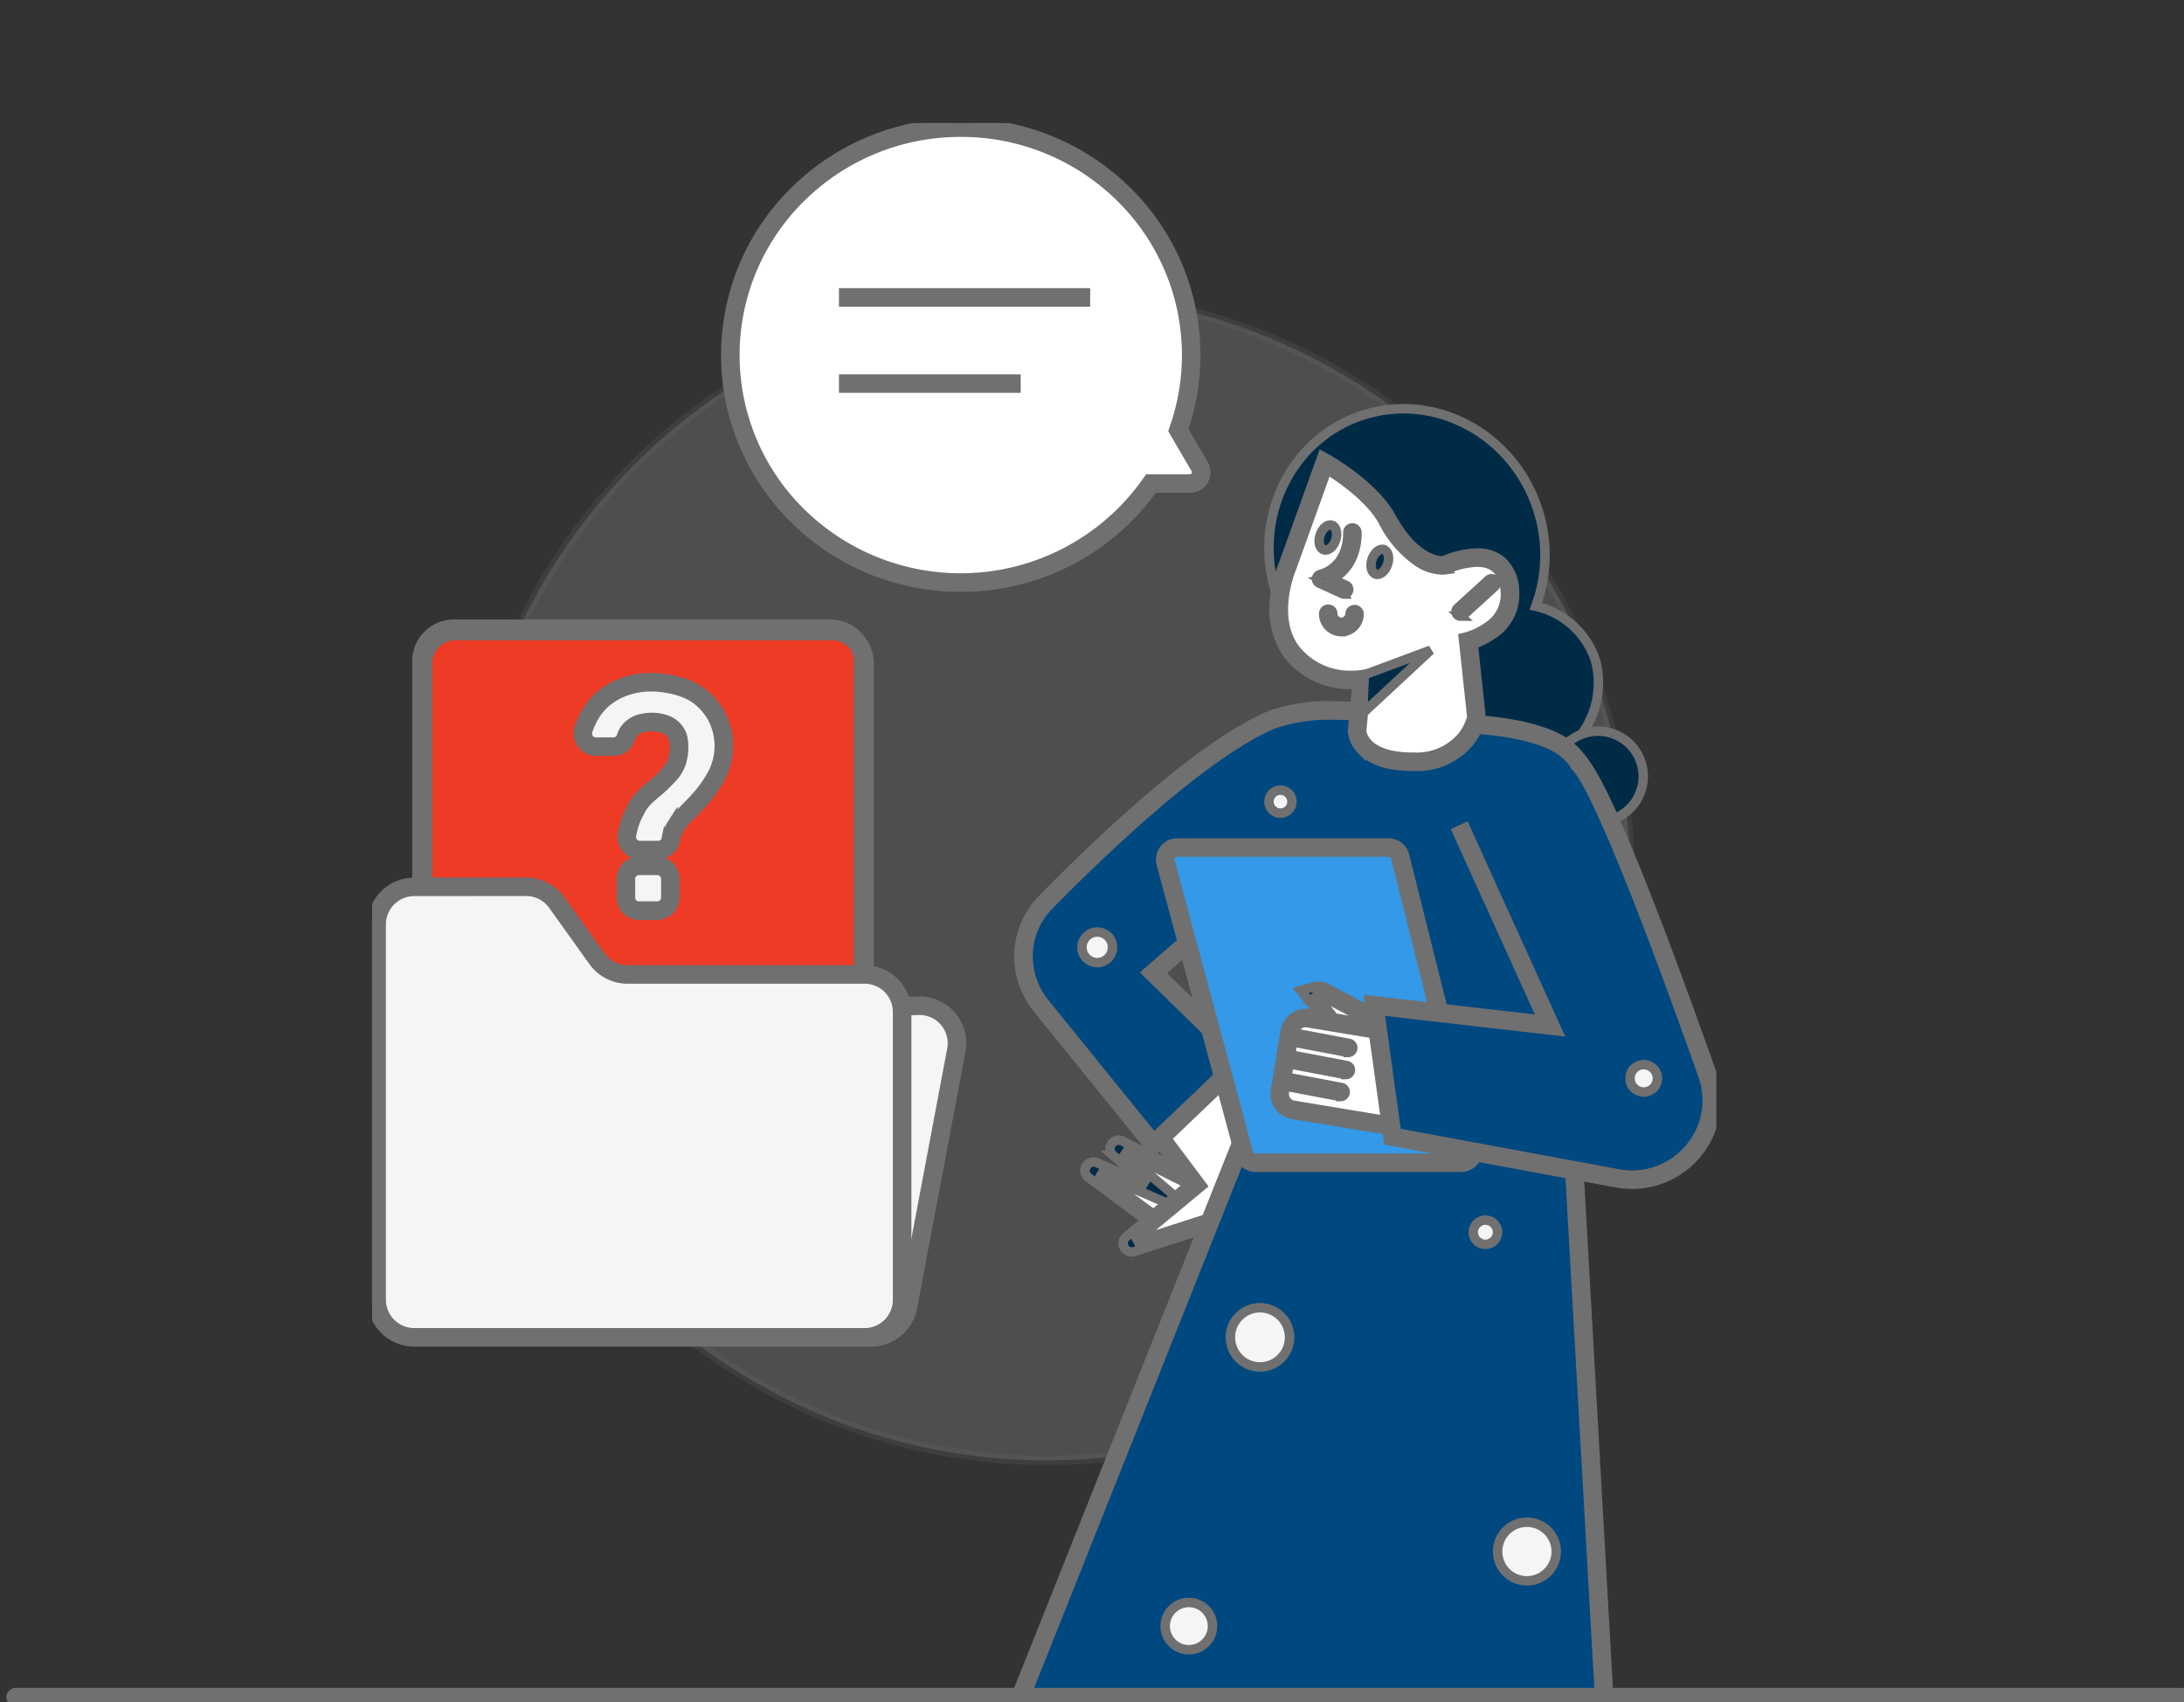
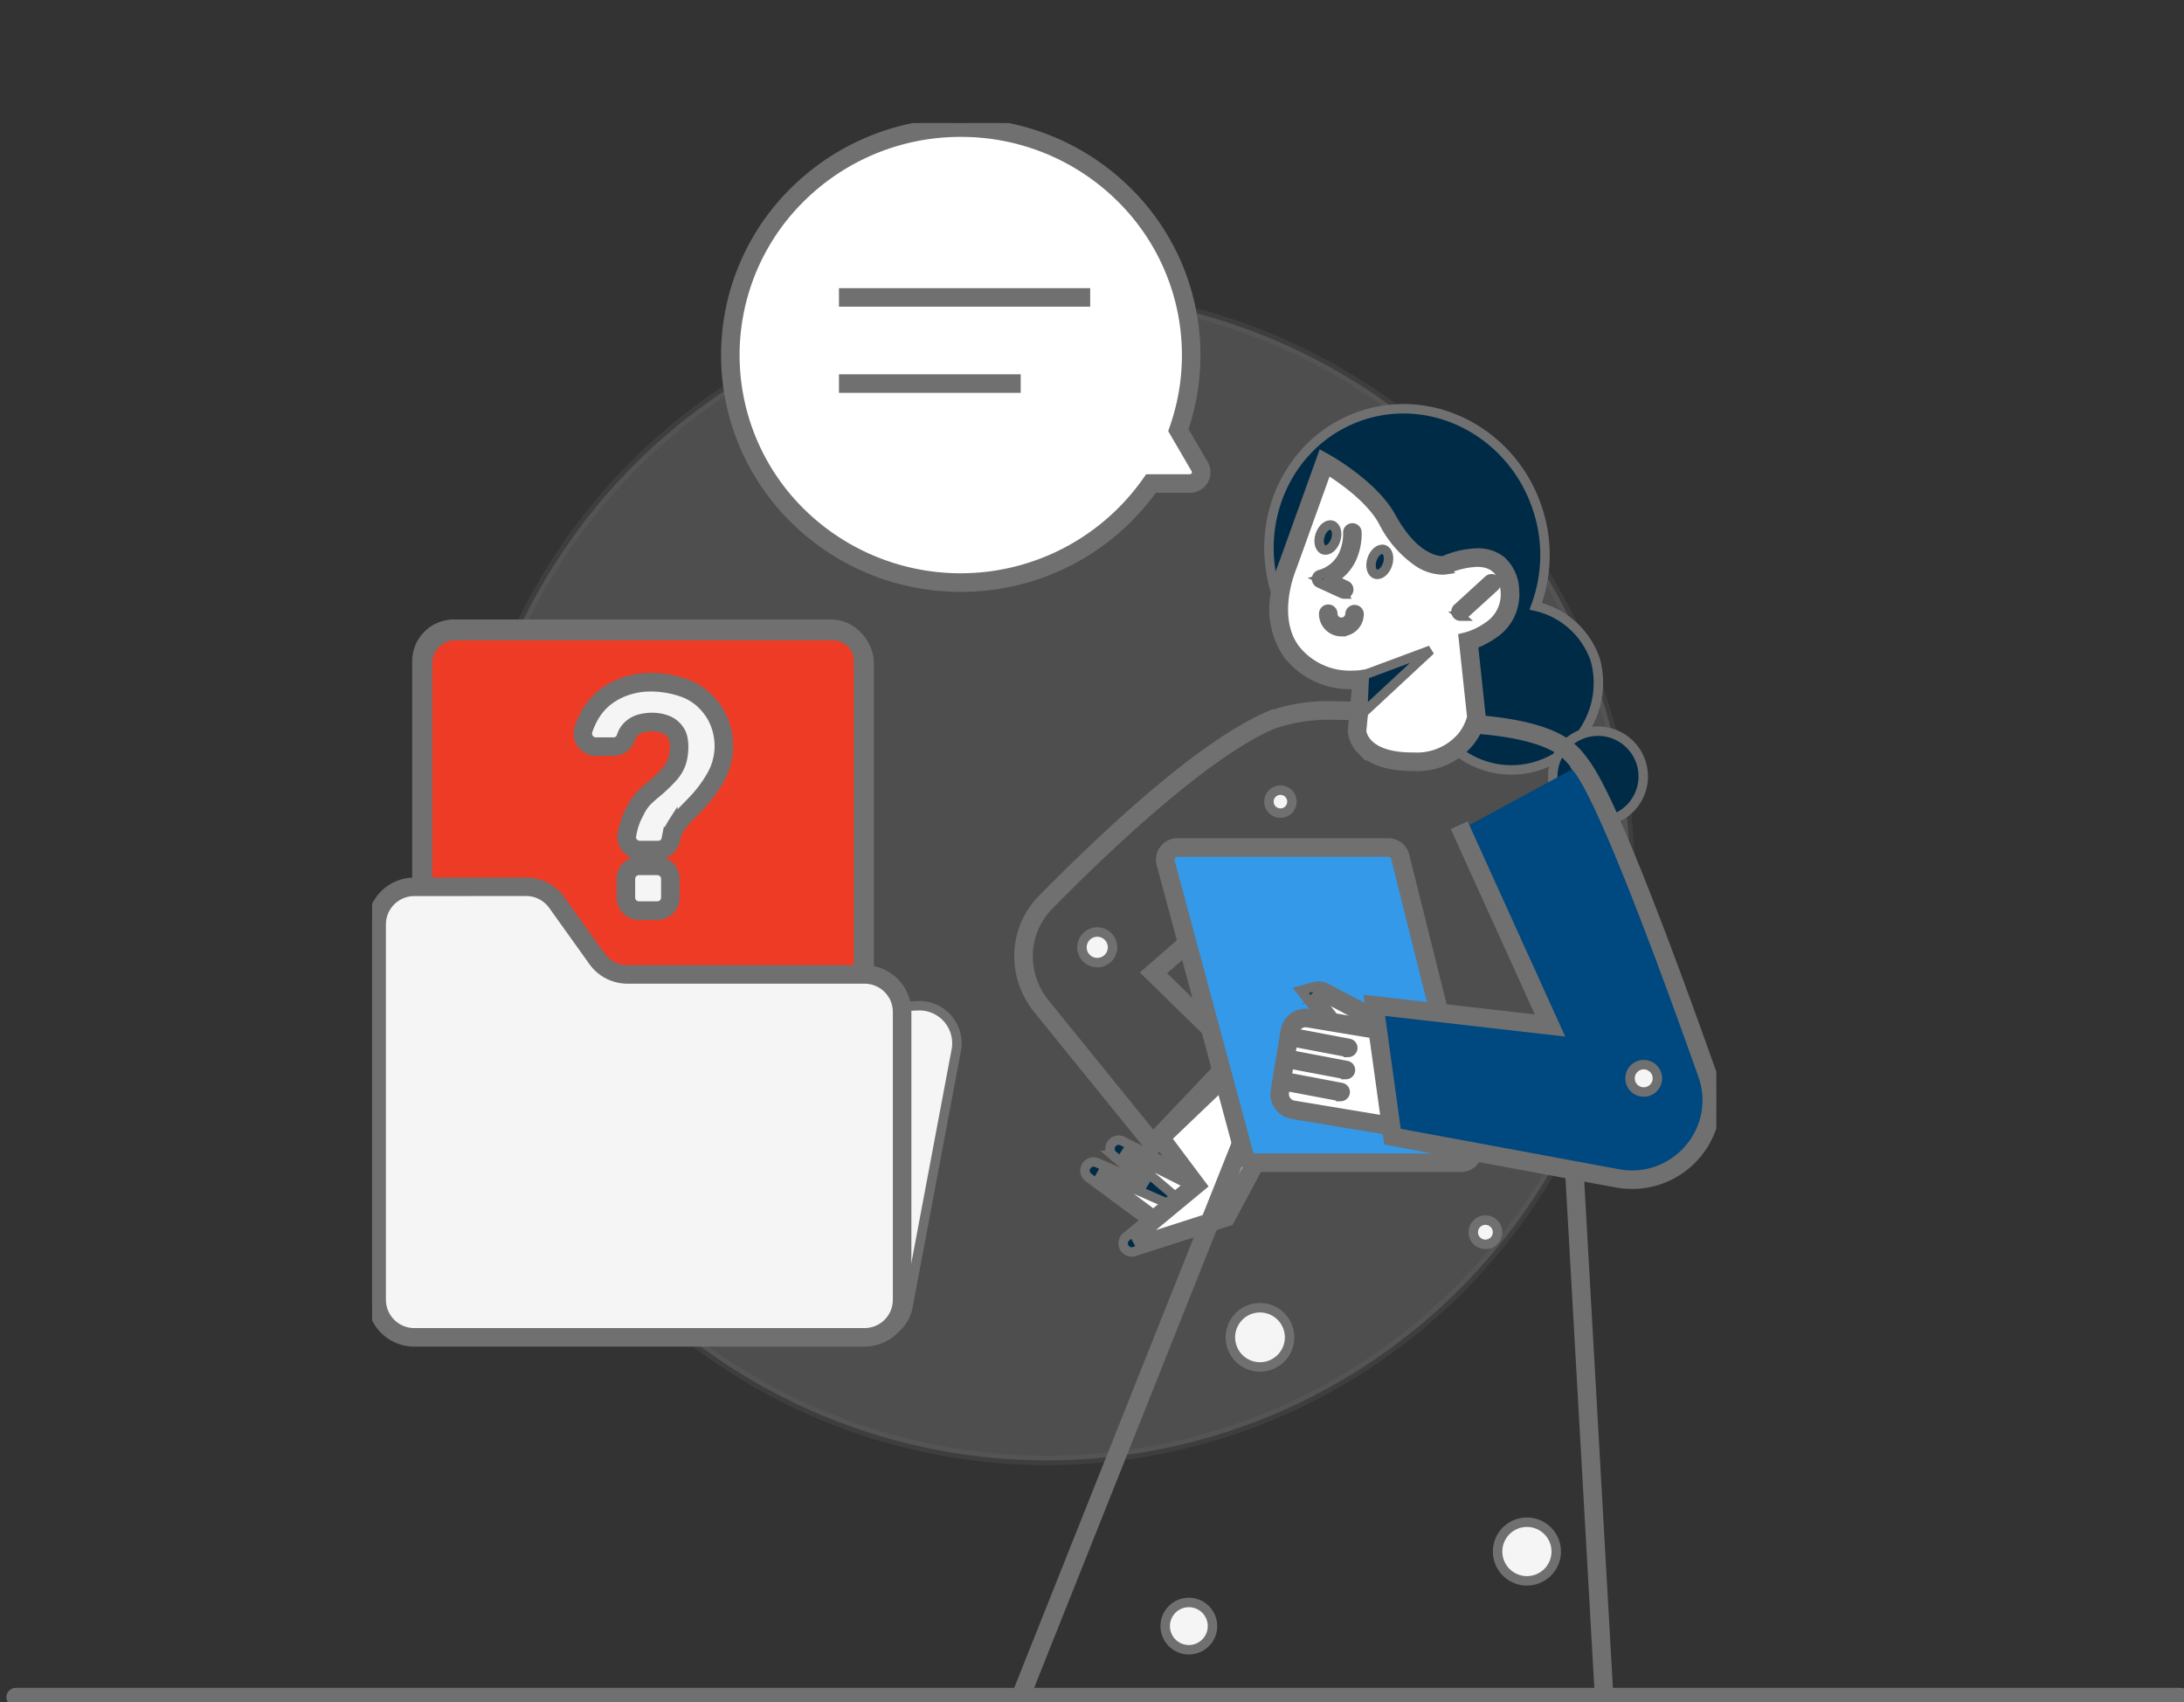
<svg xmlns="http://www.w3.org/2000/svg" width="231" height="180.02" viewBox="0 0 231 180.02">
  <rect x="0" y="0" width="231" height="180.02" fill="#333333" stroke="none" />
  <defs>
    <clipPath id="clip-path">
      <path id="Rectangle_27893" data-name="Rectangle 27893" d="M0,0H231.344V180.025H0Z" transform="translate(0 0)" fill="#fff" stroke="#707070" stroke-width="1" />
    </clipPath>
    <clipPath id="clip-path-2">
      <path id="Rectangle_27955" data-name="Rectangle 27955" d="M0,0H142.178V170.39H0Z" fill="none" stroke="#707070" stroke-width="1" />
    </clipPath>
    <clipPath id="clip-Artboard_3">
      <rect width="231" height="180.02" />
    </clipPath>
  </defs>
  <g id="Artboard_3" data-name="Artboard – 3" clip-path="url(#clip-Artboard_3)">
    <g id="Group_31585" data-name="Group 31585" transform="translate(-329 -468.999)">
      <g id="Mask_Group_24304" data-name="Mask Group 24304" transform="translate(329 469)" clip-path="url(#clip-path)">
        <g id="Group_31584" data-name="Group 31584" transform="translate(39.356 13.016)">
          <g id="Group_31583" data-name="Group 31583" clip-path="url(#clip-path-2)">
            <path id="Path_18838" data-name="Path 18838" d="M69.747,15.028A61.688,61.688,0,1,1,8.058,76.717,61.688,61.688,0,0,1,69.747,15.028" transform="translate(1.62 3.022)" fill="#ccc" stroke="#707070" stroke-width="1" opacity="0.18" />
            <path id="Path_18839" data-name="Path 18839" d="M51.188,81.337V48.153a3.429,3.429,0,0,0-3.43-3.429H7.909a3.429,3.429,0,0,0-3.429,3.43V71.993l5.971.081,3.57-.159,2.7.4,1.484.821L21.829,78.1l2.091,2.492,1.8.859Z" transform="translate(0.901 8.993)" fill="#ed3b25" stroke="#707070" stroke-width="1" />
            <path id="Path_18840" data-name="Path 18840" d="M25.7,82.009l-2-.951-2.178-2.6L17.957,73.58l-1.316-.727-2.565-.377-3.538.157L4.08,72.546V48.233a3.91,3.91,0,0,1,3.91-3.91H47.84a3.91,3.91,0,0,1,3.91,3.91V81.9Zm-1.4-1.729,1.61.767,24.875-.109V48.233a2.952,2.952,0,0,0-2.944-2.951H7.989A2.952,2.952,0,0,0,5.04,48.231V71.6l5.482.074,3.6-.163,2.828.415,1.654.914,3.682,5.039Z" transform="translate(0.821 8.913)" fill="#002b47" stroke="#707070" stroke-width="1" />
            <path id="Path_18841" data-name="Path 18841" d="M47.067,77.785l1.984-.068a3.968,3.968,0,0,1,3.9,4.706l-5.112,27.131a3.98,3.98,0,0,1-3.9,3.233" transform="translate(8.836 15.626)" fill="#f5f5f5" stroke="#707070" stroke-width="1" />
-             <path id="Path_18842" data-name="Path 18842" d="M43.941,113.347v-.961a3.5,3.5,0,0,0,3.432-2.844l5.112-27.131a3.488,3.488,0,0,0-3.421-4.136l-1.975.067-.033-.96,2-.068a4.448,4.448,0,0,1,4.377,5.275l-5.116,27.134A4.466,4.466,0,0,1,43.941,113.347Z" transform="translate(8.836 15.547)" fill="#002b47" stroke="#707070" stroke-width="1" />
            <path id="Path_18843" data-name="Path 18843" d="M55.979,110.922V80.482a3.965,3.965,0,0,0-3.96-3.971H26.93A3.956,3.956,0,0,1,23.7,74.849l-4.242-5.939a3.977,3.977,0,0,0-3.238-1.663H4.371A3.968,3.968,0,0,0,.4,71.217v39.706a3.967,3.967,0,0,0,3.971,3.971H52.019a3.965,3.965,0,0,0,3.96-3.971" transform="translate(0.081 13.522)" fill="#f5f5f5" stroke="#707070" stroke-width="1" />
            <path id="Path_18844" data-name="Path 18844" d="M52.1,115.453H4.451A4.457,4.457,0,0,1,0,111V71.3a4.457,4.457,0,0,1,4.451-4.451H16.3a4.465,4.465,0,0,1,3.629,1.864l4.243,5.94a3.491,3.491,0,0,0,2.836,1.461H52.1a4.451,4.451,0,0,1,4.44,4.451V111a4.451,4.451,0,0,1-4.436,4.451ZM4.451,67.807A3.5,3.5,0,0,0,.961,71.3V111a3.5,3.5,0,0,0,3.491,3.491H52.1A3.489,3.489,0,0,0,55.58,111V80.562a3.489,3.489,0,0,0-3.481-3.49H27.01a4.453,4.453,0,0,1-3.618-1.864l-4.249-5.939A3.5,3.5,0,0,0,16.292,67.8Z" transform="translate(0 13.442)" fill="#002b47" stroke="#707070" stroke-width="1" />
            <path id="Path_18845" data-name="Path 18845" d="M51.615,81.217h-.961V48.033a2.952,2.952,0,0,0-2.949-2.949H7.856a2.952,2.952,0,0,0-2.949,2.949V71.872h-.96V48.033a3.91,3.91,0,0,1,3.91-3.91h39.85a3.91,3.91,0,0,1,3.91,3.91Z" transform="translate(0.794 8.873)" fill="#002b47" stroke="#707070" stroke-width="1" />
            <path id="Path_18846" data-name="Path 18846" d="M24.584,66.974a1.376,1.376,0,0,1-1.372-1.584c.033-.2.074-.393.121-.588a7.366,7.366,0,0,1,.764-1.975,4.961,4.961,0,0,1,.9-1.325,14.182,14.182,0,0,1,1.121-1,16.248,16.248,0,0,0,1.5-1.432,3.957,3.957,0,0,0,.9-1.456,5.264,5.264,0,0,0,.221-1.572,4.073,4.073,0,0,0-.089-.856,1.8,1.8,0,0,0-.337-.724,2.205,2.205,0,0,0-1.046-.782,4.012,4.012,0,0,0-1.388-.242,4.619,4.619,0,0,0-1.1.131,2.4,2.4,0,0,0-.914.428,2.111,2.111,0,0,0-.682.872,2.181,2.181,0,0,0-.089.248,1.347,1.347,0,0,1-1.3.92H19.948a1.391,1.391,0,0,1-1.311-1.84,8.323,8.323,0,0,1,.605-1.385,6.336,6.336,0,0,1,2.09-2.3,7.457,7.457,0,0,1,2.076-.955,8.093,8.093,0,0,1,2.269-.326,10.62,10.62,0,0,1,3.541.584,6.411,6.411,0,0,1,3.866,3.87,6.761,6.761,0,0,1-.412,5.489,13.5,13.5,0,0,1-1.99,2.732q-.512.544-.914.947c-.269.269-.509.521-.724.757a6.035,6.035,0,0,0-.57.733,4.22,4.22,0,0,0-.559,1.235q-.021.1-.037.209a1.355,1.355,0,0,1-1.331,1.19Zm-1.473,5.035V70.035A1.385,1.385,0,0,1,24.5,68.65h1.94a1.385,1.385,0,0,1,1.385,1.385v1.974a1.385,1.385,0,0,1-1.385,1.385H24.493a1.385,1.385,0,0,1-1.385-1.385" transform="translate(3.733 9.899)" fill="#f5f5f5" stroke="#707070" stroke-width="1" />
            <path id="Path_18847" data-name="Path 18847" d="M26.514,73.953h-1.94a1.865,1.865,0,0,1-1.863-1.864V70.115a1.865,1.865,0,0,1,1.863-1.864h1.94a1.866,1.866,0,0,1,1.862,1.864v1.974A1.866,1.866,0,0,1,26.514,73.953Zm-1.94-4.741a.9.9,0,0,0-.9.9v1.974a.9.9,0,0,0,.9.9h1.94a.9.9,0,0,0,.9-.9V70.115a.9.9,0,0,0-.9-.9Zm2.055-1.678H24.664a1.878,1.878,0,0,1-1.439-.669,1.814,1.814,0,0,1-.407-1.477c.034-.2.077-.407.128-.62a7.885,7.885,0,0,1,.806-2.089,5.433,5.433,0,0,1,.982-1.439,14.751,14.751,0,0,1,1.16-1.031,15.832,15.832,0,0,0,1.454-1.385,3.5,3.5,0,0,0,.791-1.272,4.815,4.815,0,0,0,.2-1.429,3.619,3.619,0,0,0-.081-.756,1.3,1.3,0,0,0-.244-.529L28,54.826a1.718,1.718,0,0,0-.824-.613A3.553,3.553,0,0,0,25.956,54a4.154,4.154,0,0,0-.982.117,1.933,1.933,0,0,0-.733.34l-.007.006a1.623,1.623,0,0,0-.529.677,1.71,1.71,0,0,0-.07.2,1.834,1.834,0,0,1-1.763,1.264H20.028a1.839,1.839,0,0,1-1.508-.771,1.893,1.893,0,0,1-.259-1.7,8.835,8.835,0,0,1,.64-1.466,6.843,6.843,0,0,1,2.248-2.475,7.969,7.969,0,0,1,2.2-1.014,8.6,8.6,0,0,1,2.4-.348,11.152,11.152,0,0,1,3.7.611,6.891,6.891,0,0,1,4.16,4.16,7.245,7.245,0,0,1-.444,5.882,14.031,14.031,0,0,1-2.059,2.828c-.326.344-.634.666-.925.957-.249.249-.489.5-.71.742a5.585,5.585,0,0,0-.516.666,3.676,3.676,0,0,0-.494,1.075q-.018.09-.033.182a1.846,1.846,0,0,1-1.806,1.6Zm2.147-13.278a2.281,2.281,0,0,1,.423.908,4.59,4.59,0,0,1,.1.961,5.771,5.771,0,0,1-.244,1.715,4.447,4.447,0,0,1-1,1.637l-.007.007A16.781,16.781,0,0,1,26.5,60.958a13.789,13.789,0,0,0-1.083.963,4.507,4.507,0,0,0-.8,1.2l-.014.027a6.924,6.924,0,0,0-.714,1.847c-.047.2-.081.378-.116.56a.844.844,0,0,0,.194.7.92.92,0,0,0,.7.326h1.965a.871.871,0,0,0,.848-.775v-.01c.015-.094.028-.163.042-.231a4.622,4.622,0,0,1,.618-1.385l.009-.014a6.552,6.552,0,0,1,.613-.791c.233-.255.482-.515.741-.775q.459-.461.9-.936a13.07,13.07,0,0,0,1.919-2.634,6.284,6.284,0,0,0,.38-5.1,5.607,5.607,0,0,0-1.029-1.8l-.008-.01a5.645,5.645,0,0,0-2.536-1.768,10.193,10.193,0,0,0-3.381-.556,7.643,7.643,0,0,0-2.134.31,7.018,7.018,0,0,0-1.944.9,5.894,5.894,0,0,0-1.934,2.13,7.872,7.872,0,0,0-.57,1.3.917.917,0,0,0,.126.836.889.889,0,0,0,.728.373h1.846a.867.867,0,0,0,.842-.58,2.626,2.626,0,0,1,.108-.3A2.59,2.59,0,0,1,23.65,53.7a2.889,2.889,0,0,1,1.092-.515,5.126,5.126,0,0,1,1.215-.147,4.512,4.512,0,0,1,1.554.267,2.688,2.688,0,0,1,1.265.947Z" transform="translate(3.653 9.819)" fill="#002b47" stroke="#707070" stroke-width="1" />
            <path id="Path_18848" data-name="Path 18848" d="M78.936,32.319l2.252,3.851a1.191,1.191,0,0,1-1.028,1.792H76.043l-.144.2A24.438,24.438,0,0,1,31.55,24.384a24.372,24.372,0,1,1,48.744,0,23.737,23.737,0,0,1-1.286,7.724Z" transform="translate(6.344 0.152)" fill="#fff" stroke="#707070" stroke-width="1" fill-rule="evenodd" />
            <path id="Path_18849" data-name="Path 18849" d="M56,49.071a24.933,24.933,0,0,1-17.572-7.186,24.316,24.316,0,0,1,0-34.7,25.036,25.036,0,0,1,35.146,0,24.329,24.329,0,0,1,5.968,25.234l2.141,3.661a1.672,1.672,0,0,1-1.443,2.516H76.372A24.918,24.918,0,0,1,56,49.071ZM56,.957A23.972,23.972,0,0,0,39.1,7.866a23.356,23.356,0,0,0,0,33.333,24.1,24.1,0,0,0,36.482-3.161l.287-.407h4.366a.711.711,0,0,0,.613-1.07L78.49,32.52l.143-.419A23.359,23.359,0,0,0,72.9,7.866,23.972,23.972,0,0,0,56,.957Z" transform="translate(6.263 0.004)" fill="#002b47" stroke="#707070" stroke-width="1" />
            <path id="Path_18850" data-name="Path 18850" d="M63.362,93.034,71.013,98.7l4.273-4.273L66.45,90a.428.428,0,0,0-.468.707l6.1,5.205L63.786,92.3a.428.428,0,0,0-.425.733" transform="translate(12.702 18.086)" fill="#fff" stroke="#707070" stroke-width="1" />
            <path id="Path_18851" data-name="Path 18851" d="M71.135,99.407,63.152,93.5a.89.89,0,0,1-.326-1.008.907.907,0,0,1,.855-.633.926.926,0,0,1,.371.081l5.333,2.327-3.64-3.108a.883.883,0,0,1-.261-1,.9.9,0,0,1,1.262-.506l9.43,4.716L73.79,96.758l1.14.973-1.474-.645Zm-7.036-6.4,6.941,5.137,1.466-1.466Zm2.607-2.3L73.06,96.13l1.5-1.5Z" transform="translate(12.624 18.008)" fill="#002b47" stroke="#707070" stroke-width="1" />
            <path id="Path_18852" data-name="Path 18852" d="M95.628,55.274a8.409,8.409,0,0,0,.407,2.167,9.2,9.2,0,0,0,17.47-5.7,8.663,8.663,0,0,0-6.306-5.7,15.52,15.52,0,0,0,.192-10.285c-2.6-7.96-10.894-12.4-18.522-9.91S77.163,36.8,79.763,44.77A15.016,15.016,0,0,0,95.629,55.278" transform="translate(15.881 5.057)" fill="#002b47" stroke="#707070" stroke-width="1" fill-rule="evenodd" />
            <path id="Path_18853" data-name="Path 18853" d="M113.542,58.326a4.785,4.785,0,1,1-4.785-4.784,4.785,4.785,0,0,1,4.785,4.784" transform="translate(20.906 10.766)" fill="#002b47" stroke="#707070" stroke-width="1" fill-rule="evenodd" />
            <path id="Path_18854" data-name="Path 18854" d="M73.751,95.748,69.9,90.616l7.9-8.332,4.06,7.691-4.914,9.187L67.1,102.331a.427.427,0,0,1-.407-.733Z" transform="translate(13.381 16.547)" fill="#fff" stroke="#707070" stroke-width="1" />
            <path id="Path_18855" data-name="Path 18855" d="M67.04,102.975a.908.908,0,0,1-.846-.605.9.9,0,0,1,.275-1l6.7-5.56L69.358,90.72,78,81.608l4.492,8.509L77.369,99.7l-10.04,3.227A.935.935,0,0,1,67.04,102.975Zm3.574-12.182,3.877,5.17-7.2,5.967,9.409-3.025,4.7-8.79-3.628-6.874Z" transform="translate(13.299 16.41)" fill="#002b47" stroke="#707070" stroke-width="1" />
-             <path id="Path_18856" data-name="Path 18856" d="M81.213,96.126V70.913l-9.83,8.548,9.385,9.187-9.385,8.974L59.537,83.005a8.227,8.227,0,0,1,.425-10.982C66.083,65.791,76.5,55.89,83.776,52.752c3.69-1.593,10.256-.855,10.256-.855l11.11,1.283s6.893.253,9.83,2.563c8.946,7.042,2.463,38.155.94,44.871l3.333,58.888-26.281-.345-15.812.213H56Z" transform="translate(11.261 10.401)" fill="#004880" stroke="#707070" stroke-width="1" />
            <path id="Path_18857" data-name="Path 18857" d="M90.647,51.322A35.047,35.047,0,0,1,94.2,51.5L105.3,52.776c.489.02,7.115.326,10.09,2.665,3.924,3.089,5.464,10.817,4.577,22.971a162.027,162.027,0,0,1-3.451,22.32l3.359,59.335-26.789-.351-15.812.213H55.41L80.851,96.112V89.424l-9.394,8.982L59.283,83.384a8.9,8.9,0,0,1-2-5.91,8.559,8.559,0,0,1,2.451-5.71c2.8-2.851,7.074-7.049,11.5-10.826,5.006-4.267,9.2-7.144,12.463-8.553a18.128,18.128,0,0,1,6.941-1.063Zm28.208,107.77-3.308-58.441.015-.066a161.122,161.122,0,0,0,3.444-22.238,60.826,60.826,0,0,0-.256-13.411c-.664-4.251-1.995-7.19-3.957-8.734-2.781-2.189-9.483-2.458-9.55-2.461h-.037l-11.11-1.29c-.013,0-1.516-.167-3.449-.167a18.149,18.149,0,0,0-6.562.986c-7.306,3.151-17.96,13.359-23.661,19.168a7.6,7.6,0,0,0-2.177,5.071,7.937,7.937,0,0,0,1.782,5.271L71.547,96.991,80.2,88.72l-9.4-9.2,11.015-9.58V96.295L56.827,158.966H77.268l15.815-.213h.007Zm-38-71.076V72.045L72.21,79.558Z" transform="translate(11.142 10.324)" fill="#002b47" stroke="#707070" stroke-width="1" />
            <path id="Path_18858" data-name="Path 18858" d="M94.7,64.758a1.282,1.282,0,0,0-1.243-.97H71.128A1.281,1.281,0,0,0,69.89,65.4L78.174,96.17a1.281,1.281,0,0,0,1.238.949h21.733a1.282,1.282,0,0,0,1.243-1.593Z" transform="translate(14.044 12.827)" fill="#3399e8" stroke="#707070" stroke-width="1" />
            <path id="Path_18859" data-name="Path 18859" d="M71.209,63.388H93.534a1.76,1.76,0,0,1,1.711,1.334l7.691,30.768a1.763,1.763,0,0,1-1.711,2.19H79.492a1.764,1.764,0,0,1-1.7-1.3L69.506,65.608a1.762,1.762,0,0,1,1.7-2.22Zm30.018,33.331a.8.8,0,0,0,.777-1L94.311,64.955a.8.8,0,0,0-.777-.607H71.209a.8.8,0,0,0-.775,1.008l8.284,30.769a.8.8,0,0,0,.775.593Z" transform="translate(13.963 12.746)" fill="#002b47" stroke="#707070" stroke-width="1" />
            <path id="Path_18860" data-name="Path 18860" d="M88.649,52.807s-4.784.77-7.494-2.972-.36-9.042-.36-9.042L84.7,29.906s4.8,2.688,6.6,5.957c2.963,5.4,6.085,4.888,6.085,4.888s6.435-3.068,6.908,2.711c.332,4.083-4.4,5.313-4.4,5.313l.863,8.069s-.853,4.629-6.592,4.691c-5.911.066-6.038-3.242-6.038-3.242Z" transform="translate(16.054 6.012)" fill="#fff" stroke="#707070" stroke-width="1" />
            <path id="Path_18861" data-name="Path 18861" d="M94.059,62.124c-2.52,0-4.351-.6-5.438-1.776a3.266,3.266,0,0,1-.906-1.929v-.034l.473-4.932c-.15.008-.326.014-.516.014a8.266,8.266,0,0,1-6.836-3.236,8.5,8.5,0,0,1-1.284-6.272,13.352,13.352,0,0,1,.866-3.231l4.1-11.4.5.277c.2.112,4.944,2.792,6.782,6.146,2.362,4.312,4.756,4.647,5.433,4.647h.1a9.54,9.54,0,0,1,3.556-.824,3.905,3.905,0,0,1,2.569.822,4.361,4.361,0,0,1,1.39,3.144,5,5,0,0,1-2.275,4.616,8.485,8.485,0,0,1-2.085,1.074l.829,7.748-.013.068a6.288,6.288,0,0,1-1.241,2.535,7.156,7.156,0,0,1-5.819,2.55Zm-5.382-3.717c.029.288.422,2.757,5.382,2.757h.168a6.245,6.245,0,0,0,5.05-2.155,5.539,5.539,0,0,0,1.059-2.083l-.9-8.4.4-.1a7.465,7.465,0,0,0,2.188-1.066,4.026,4.026,0,0,0,1.855-3.742c-.169-2.075-1.15-3.082-3-3.082a8.759,8.759,0,0,0-3.221.767l-.061.029-.067.011a2,2,0,0,1-.31.02,4.873,4.873,0,0,1-2.54-.822,11.412,11.412,0,0,1-3.737-4.325C89.572,33.7,86.277,31.5,85.03,30.731L81.3,41.1c-.022.051-2.2,5.1.31,8.569a7.331,7.331,0,0,0,6.058,2.838,6.989,6.989,0,0,0,.978-.059l.613-.1-.059.617Z" transform="translate(15.981 5.896)" fill="#002b47" stroke="#707070" stroke-width="1" />
            <path id="Path_18862" data-name="Path 18862" d="M87.228,53.093l.187-4.078,7.005-2.607Z" transform="translate(17.54 9.333)" fill="#002b47" stroke="#707070" stroke-width="1" />
            <path id="Path_18863" data-name="Path 18863" d="M84.759,35.415c-.453-.152-1.013.309-1.253,1.025s-.068,1.42.385,1.571,1.013-.306,1.253-1.023.068-1.42-.385-1.572" transform="translate(16.77 7.116)" fill="#002b47" stroke="#707070" stroke-width="1" />
            <path id="Path_18864" data-name="Path 18864" d="M89.328,37.559c-.453-.152-1.013.307-1.253,1.023s-.068,1.42.385,1.571,1.013-.306,1.253-1.023.068-1.42-.385-1.571" transform="translate(17.689 7.547)" fill="#002b47" stroke="#707070" stroke-width="1" />
            <path id="Path_18865" data-name="Path 18865" d="M86.871,36.03s.266,3.873-3.3,4.936l2.444,1.118" transform="translate(16.804 7.245)" fill="#fff" stroke="#707070" stroke-width="1" fill-rule="evenodd" />
            <path id="Path_18866" data-name="Path 18866" d="M86.1,42.648a.479.479,0,0,1-.2-.043l-2.444-1.118a.481.481,0,0,1,.063-.9,3.855,3.855,0,0,0,2.663-2.533,5.408,5.408,0,0,0,.3-1.911.481.481,0,0,1,.959-.064A6.29,6.29,0,0,1,87.1,38.34a4.815,4.815,0,0,1-2.25,2.726l1.448.661a.481.481,0,0,1-.2.917Z" transform="translate(16.722 7.162)" fill="#002b47" stroke="#707070" stroke-width="1" />
            <path id="Line_2132" data-name="Line 2132" d="M3.262,0,0,2.972" transform="translate(115.125 48.691)" fill="#fff" stroke="#707070" stroke-width="1" />
            <path id="Line_2133" data-name="Line 2133" d="M.08,3.531a.481.481,0,0,1-.323-.838L3.015-.28a.481.481,0,1,1,.647.71L.4,3.4a.479.479,0,0,1-.323.128Z" transform="translate(115.044 48.614)" fill="#002b47" stroke="#707070" stroke-width="1" />
            <path id="Path_18867" data-name="Path 18867" d="M89.368,79.3l-5.245-2.757a1.312,1.312,0,0,0-.955-.1l-.7.193,3.5,4.433a1.314,1.314,0,0,0,.739.464l1.761.4a1.3,1.3,0,0,0,1.59-1.242l0-.195a1.3,1.3,0,0,0-.7-1.189" transform="translate(16.581 15.362)" fill="#fff" stroke="#707070" stroke-width="1" />
            <path id="Path_18868" data-name="Path 18868" d="M88.9,82.521a1.8,1.8,0,0,1-.391-.043l-1.761-.4a1.8,1.8,0,0,1-1.009-.634l-3.956-5,1.4-.386a1.808,1.808,0,0,1,1.3.141l5.248,2.757a1.792,1.792,0,0,1,.955,1.629l0,.194a1.8,1.8,0,0,1-1.782,1.74ZM83.43,76.987l3.056,3.865a.836.836,0,0,0,.468.293l1.76.4a.823.823,0,0,0,1-.784l0-.195a.829.829,0,0,0-.441-.752l-5.248-2.757a.841.841,0,0,0-.6-.065Z" transform="translate(16.444 15.282)" fill="#002b47" stroke="#707070" stroke-width="1" />
            <path id="Path_18869" data-name="Path 18869" d="M84.2,43.224a1.391,1.391,0,0,0,2.782,0" transform="translate(16.931 8.692)" fill="#fff" stroke="#707070" stroke-width="1" fill-rule="evenodd" />
            <path id="Path_18870" data-name="Path 18870" d="M85.674,45.175A1.874,1.874,0,0,1,83.8,43.3a.481.481,0,1,1,.961,0,.911.911,0,0,0,1.821,0,.481.481,0,0,1,.961,0,1.874,1.874,0,0,1-1.869,1.874Z" transform="translate(16.851 8.611)" fill="#002b47" stroke="#707070" stroke-width="1" />
            <path id="Path_18871" data-name="Path 18871" d="M81.333,88.5l11.278,1.874a1.686,1.686,0,0,0,1.94-1.385L95.6,82.638A1.686,1.686,0,0,0,94.22,80.7L82.942,78.825A1.687,1.687,0,0,0,81,80.21l-1.055,6.354a1.686,1.686,0,0,0,1.385,1.94" transform="translate(16.07 15.844)" fill="#fff" stroke="#707070" stroke-width="1" />
            <path id="Rectangle_27954" data-name="Rectangle 27954" d="M2.167,0H8.608a2.169,2.169,0,0,1,2.167,2.167V13.6a2.169,2.169,0,0,1-2.167,2.167H2.167A2.169,2.169,0,0,1,0,13.6V2.167A2.169,2.169,0,0,1,2.167,0ZM8.608,14.805A1.207,1.207,0,0,0,9.814,13.6V2.167A1.207,1.207,0,0,0,8.608.961H2.167A1.207,1.207,0,0,0,.961,2.167V13.6A1.207,1.207,0,0,0,2.167,14.8Z" transform="translate(95.187 104.466) rotate(-80.579)" fill="#002b47" stroke="#707070" stroke-width="1" />
            <path id="Path_18872" data-name="Path 18872" d="M97.444,63.348l9.4,20.726L88.256,81.937,90.18,95.825l23.74,4.4a8.424,8.424,0,0,0,9.531-11.078c-4.46-12.578-10.815-29.679-13.4-32.637" transform="translate(17.746 11.364)" fill="#004880" stroke="#707070" stroke-width="1" />
            <path id="Path_18873" data-name="Path 18873" d="M115.618,100.909a9.269,9.269,0,0,1-1.692-.156L89.845,96.287,87.788,81.443l18.362,2.111L97.1,63.6l.875-.4,9.751,21.5L88.909,82.54,90.7,95.471l23.4,4.338a7.933,7.933,0,0,0,7.562-2.66,7.833,7.833,0,0,0,1.432-7.785c-6.637-18.72-11.365-30.256-13.313-32.481l.723-.633c2.6,2.967,8.771,19.469,13.5,32.793a8.9,8.9,0,0,1-8.383,11.869Z" transform="translate(17.653 11.31)" fill="#002b47" stroke="#707070" stroke-width="1" />
            <path id="Line_2134" data-name="Line 2134" d="M5.964,1.13,0,0" transform="translate(97.289 96.671)" fill="#fff" stroke="#707070" stroke-width="1" />
            <path id="Line_2135" data-name="Line 2135" d="M6.048,1.691a.483.483,0,0,1-.09-.008L-.007.553A.481.481,0,0,1,.173-.391L6.137.741a.481.481,0,0,1-.089.952Z" transform="translate(97.206 96.59)" fill="#002b47" stroke="#707070" stroke-width="1" />
            <path id="Line_2136" data-name="Line 2136" d="M5.964,1.13,0,0" transform="translate(97.041 99.011)" fill="#fff" stroke="#707070" stroke-width="1" />
            <path id="Line_2137" data-name="Line 2137" d="M6.048,1.691a.483.483,0,0,1-.09-.008L-.007.553A.481.481,0,0,1,.173-.391L6.137.741a.481.481,0,0,1-.089.952Z" transform="translate(96.959 98.93)" fill="#002b47" stroke="#707070" stroke-width="1" />
            <path id="Line_2138" data-name="Line 2138" d="M5.964,1.13,0,0" transform="translate(96.484 101.337)" fill="#fff" stroke="#707070" stroke-width="1" />
            <path id="Line_2139" data-name="Line 2139" d="M6.048,1.691a.483.483,0,0,1-.09-.008L-.007.553A.481.481,0,0,1,.173-.391L6.137.741a.481.481,0,0,1-.089.952Z" transform="translate(96.402 101.256)" fill="#002b47" stroke="#707070" stroke-width="1" />
            <path id="Line_2140" data-name="Line 2140" d="M0,0H25.571" transform="translate(49.88 18.437)" fill="#002b47" stroke="#707070" stroke-width="1" />
            <path id="Line_2141" data-name="Line 2141" d="M25.571.561H0V-.4H25.571Z" transform="translate(49.88 18.356)" fill="#002b47" stroke="#707070" stroke-width="1" />
            <path id="Line_2142" data-name="Line 2142" d="M0,0H18.222" transform="translate(49.88 27.548)" fill="#002b47" stroke="#707070" stroke-width="1" />
            <path id="Line_2143" data-name="Line 2143" d="M18.222.561H0V-.4H18.222Z" transform="translate(49.88 27.467)" fill="#002b47" stroke="#707070" stroke-width="1" />
            <path id="Path_18874" data-name="Path 18874" d="M81.843,107.439a3.13,3.13,0,1,1-3.13-3.13,3.13,3.13,0,0,1,3.13,3.13" transform="translate(15.199 20.974)" fill="#f5f5f5" stroke="#707070" stroke-width="1" />
            <path id="Path_18875" data-name="Path 18875" d="M99.537,97.875a1.282,1.282,0,1,1-.376-.907,1.283,1.283,0,0,1,.376.907" transform="translate(19.499 19.423)" fill="#f5f5f5" stroke="#707070" stroke-width="1" />
            <path id="Path_18876" data-name="Path 18876" d="M81.409,59.95a1.215,1.215,0,1,1-1.215-1.215,1.215,1.215,0,0,1,1.215,1.215" transform="translate(15.881 11.81)" fill="#f5f5f5" stroke="#707070" stroke-width="1" />
            <path id="Path_18877" data-name="Path 18877" d="M65.745,72.845a1.617,1.617,0,1,1-1.614-1.617,1.617,1.617,0,0,1,1.614,1.617" transform="translate(12.57 14.323)" fill="#f5f5f5" stroke="#707070" stroke-width="1" />
            <path id="Path_18878" data-name="Path 18878" d="M113.67,84.351a1.446,1.446,0,1,1-1.445-1.445,1.446,1.446,0,0,1,1.445,1.445" transform="translate(22.276 16.67)" fill="#f5f5f5" stroke="#707070" stroke-width="1" />
            <path id="Path_18879" data-name="Path 18879" d="M105.316,126.294a3.1,3.1,0,1,1-3.1-3.1,3.1,3.1,0,0,1,3.1,3.1" transform="translate(19.929 24.771)" fill="#f5f5f5" stroke="#707070" stroke-width="1" />
            <path id="Path_18880" data-name="Path 18880" d="M74.844,132.759a2.5,2.5,0,1,1-2.5-2.5,2.5,2.5,0,0,1,2.5,2.5" transform="translate(14.044 26.193)" fill="#f5f5f5" stroke="#707070" stroke-width="1" />
          </g>
        </g>
      </g>
      <rect id="Rectangle_27866" data-name="Rectangle 27866" width="230" height="1" rx="0.5" transform="translate(330.172 648)" fill="#cddae2" stroke="#707070" stroke-width="1" />
    </g>
  </g>
</svg>